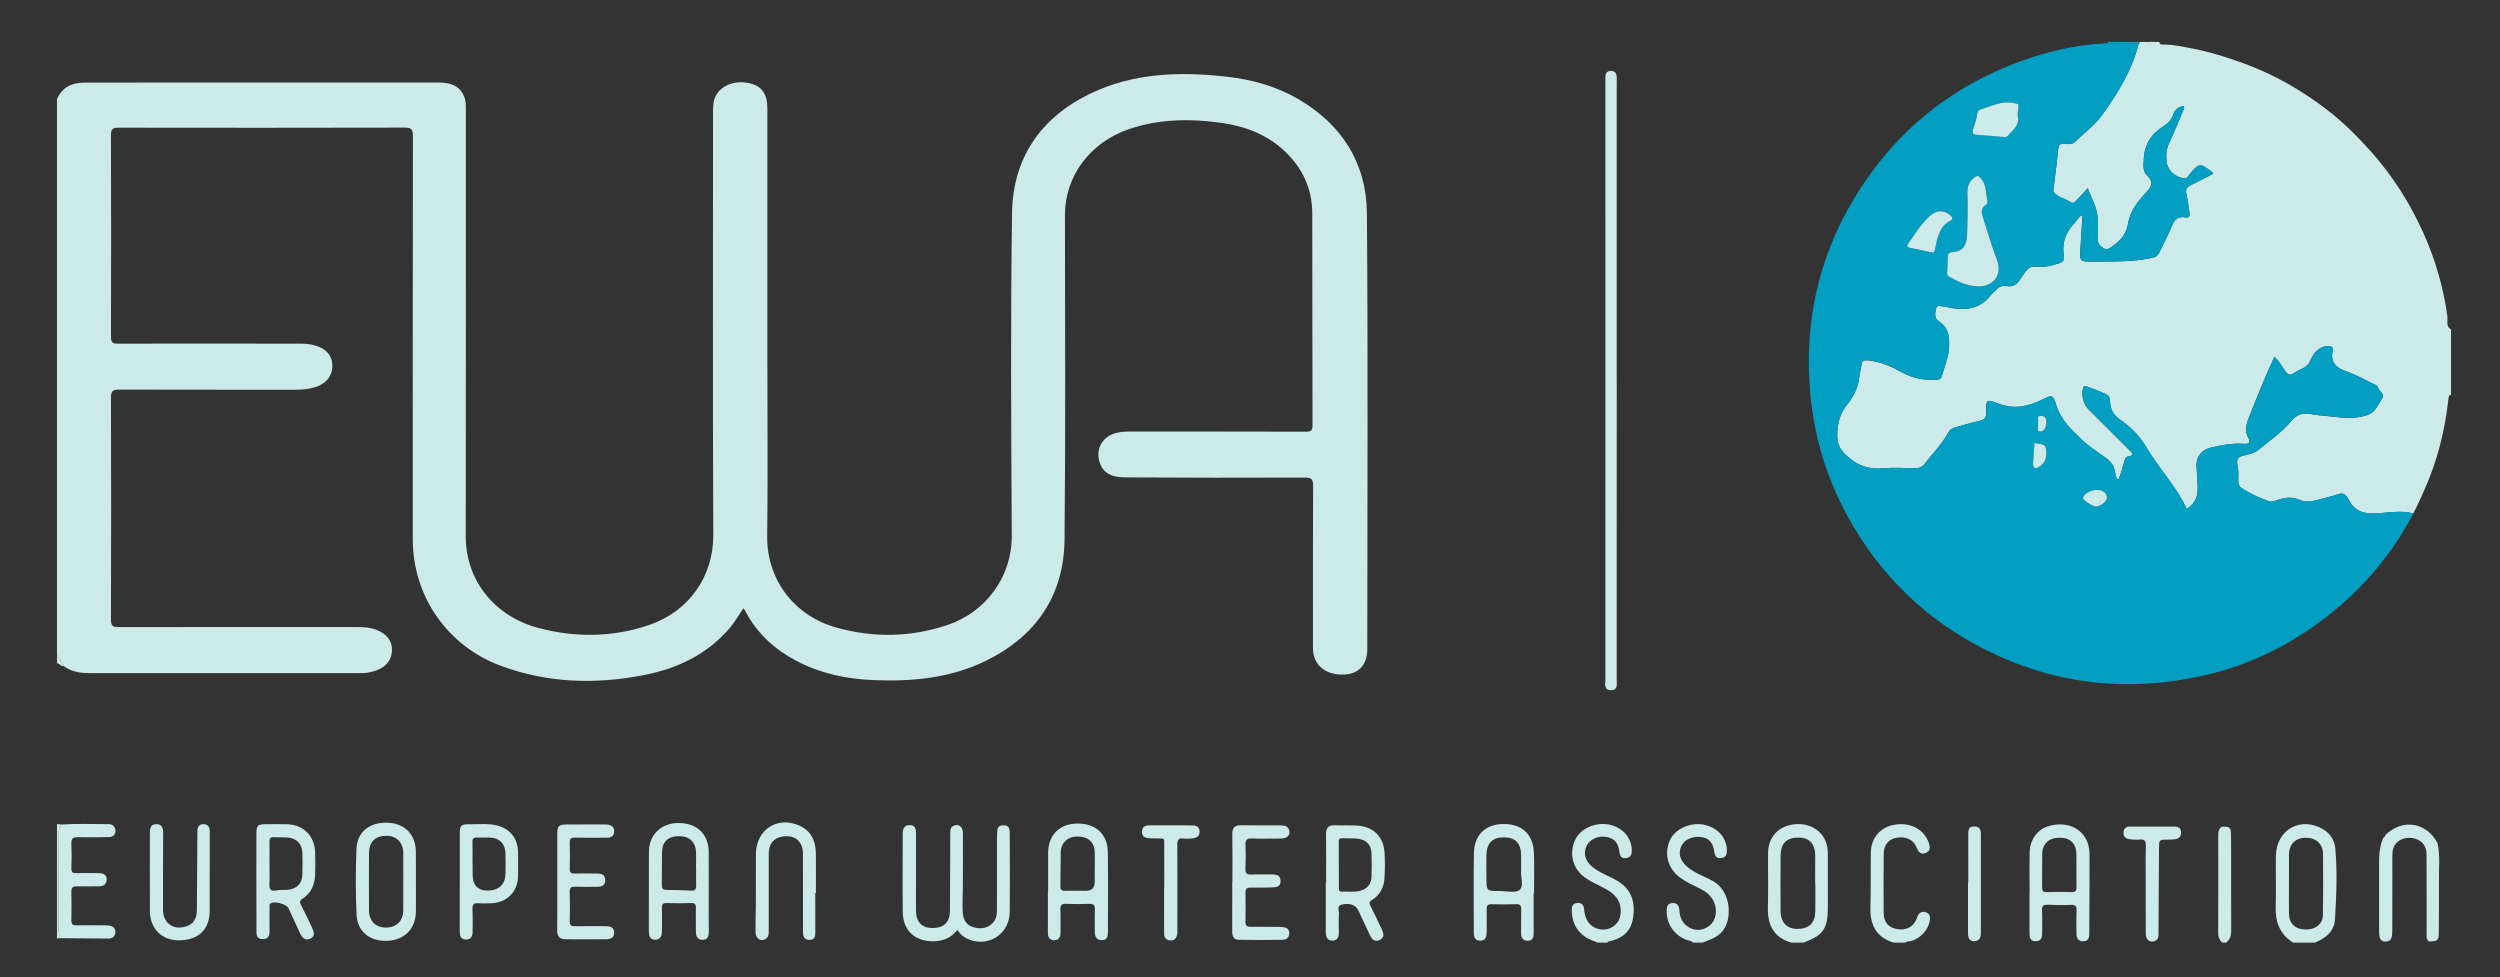
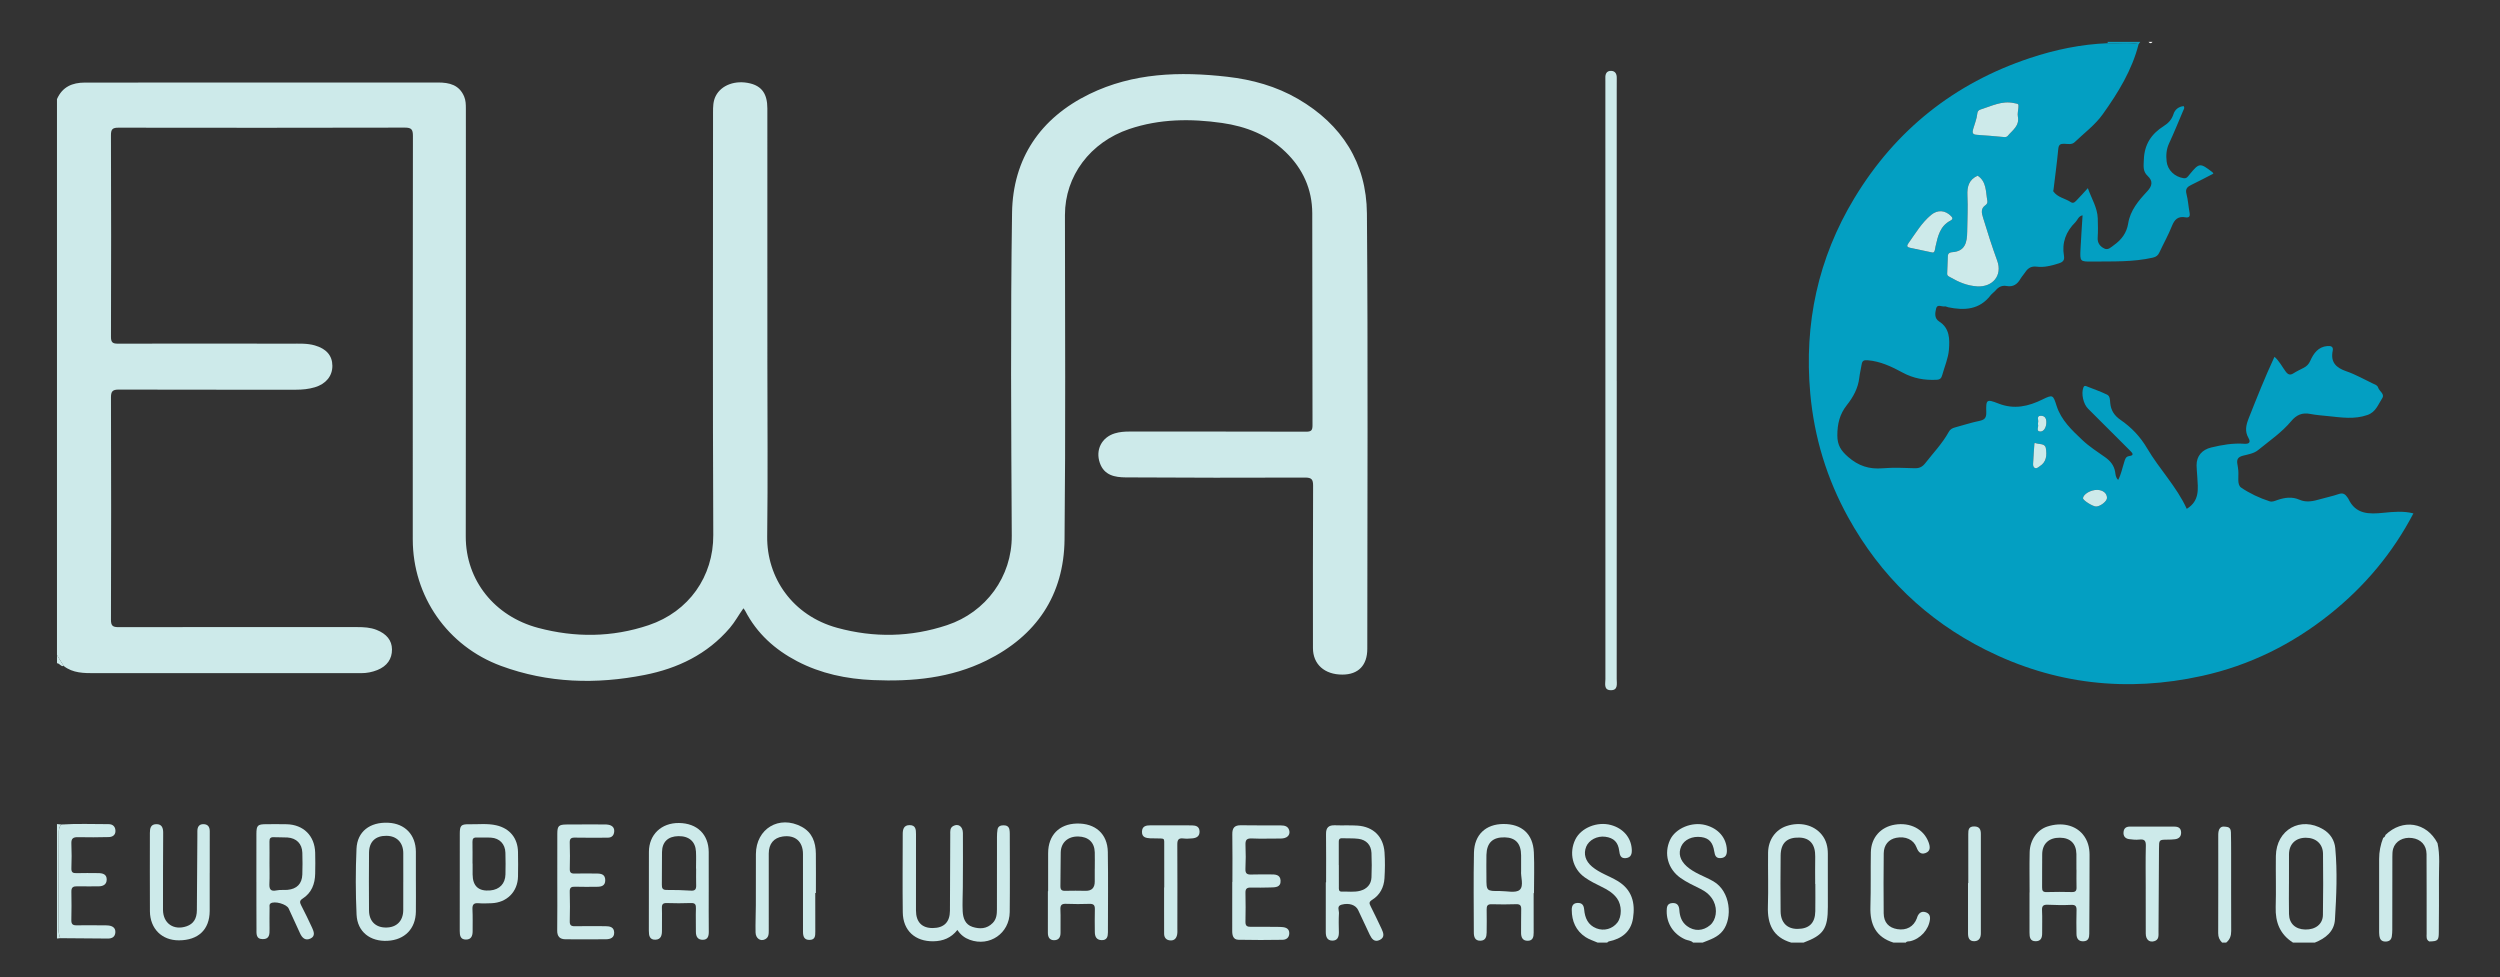
<svg xmlns="http://www.w3.org/2000/svg" id="Ebene_1" data-name="Ebene 1" version="1.1" viewBox="0 0 220 86">
  <rect x="0" y="0" width="220" height="86" fill="#333333" stroke="none" />
  <defs>
    <style>
      .cls-1 {
        fill: #cdeaea;
      }

      .cls-1, .cls-2, .cls-3, .cls-4 {
        stroke-width: 0px;
      }

      .cls-2 {
        fill: #039fc2;
      }

      .cls-3 {
        fill: #fdfdfd;
      }

      .cls-4 {
        fill: #0e9fc1;
      }
    </style>
  </defs>
  <path class="cls-1" d="M5.015,8.719c.469-1.072,1.343-1.452,2.454-1.452,6.399.001,12.797-.003,19.196-.004,3.959-.001,7.918.002,11.877-.002.997-.001,1.873.203,2.306,1.241.142.341.148.698.148,1.06-.002,12.551.011,25.102-.009,37.653-.006,3.862,2.548,7.02,6.364,8.037,3.26.869,6.524.843,9.734-.238,3.536-1.192,5.701-4.285,5.684-7.93-.056-12.391-.021-24.782-.022-37.173,0-.501.001-1.001.236-1.463.494-.969,1.734-1.422,3.026-1.109,1.037.252,1.518.933,1.518,2.2.003,7.455.002,14.909.002,22.364,0,5.096.049,10.193-.016,15.289-.047,3.65,2.232,6.98,6.159,8.056,3.239.887,6.475.829,9.675-.237,3.427-1.141,5.709-4.268,5.689-7.865-.052-9.473-.115-18.947.025-28.418.071-4.781,2.492-8.345,6.809-10.451,3.844-1.874,7.96-1.997,12.127-1.522,2.205.252,4.312.835,6.236,1.955,3.855,2.246,6.021,5.644,6.056,10.074.101,12.77.036,25.541.033,38.312-0,1.456-.786,2.263-2.183,2.269-1.576.008-2.599-.909-2.599-2.333-.001-4.757-.01-9.513.013-14.27.003-.561-.113-.738-.71-.735-5.259.02-10.518.017-15.776-.016-.949-.006-1.899-.172-2.282-1.274-.398-1.143.158-2.245,1.313-2.599.425-.131.86-.161,1.302-.161,5.179.003,10.358-.005,15.537.012.455.002.565-.121.564-.567-.017-6.215-.008-12.431-.022-18.646-.005-2.124-.831-3.933-2.341-5.393-1.552-1.5-3.481-2.26-5.598-2.562-2.76-.394-5.497-.368-8.171.536-3.424,1.159-5.656,4.121-5.654,7.571.005,9.513.063,19.026-.035,28.538-.051,4.904-2.47,8.486-6.867,10.658-3.144,1.553-6.532,1.872-9.985,1.724-2.338-.1-4.587-.565-6.681-1.659-1.963-1.026-3.537-2.445-4.567-4.429-.036-.069-.088-.13-.157-.23-.42.584-.744,1.198-1.195,1.725-1.983,2.321-4.583,3.565-7.503,4.141-4.267.841-8.503.726-12.63-.795-4.717-1.738-7.77-6.128-7.771-11.14-.001-11.832-.005-23.663.013-35.495.001-.567-.123-.738-.709-.736-8.398.02-16.797.019-25.195.006-.516-.001-.671.123-.669.662.021,5.916.02,11.832.002,17.747-.002.494.157.599.612.598,5.079-.012,10.158-.01,15.237 0.0.696.001,1.4-.044,2.085.152,1.017.291,1.544.898,1.55,1.794.006.896-.566,1.6-1.545,1.891-.54.16-1.092.215-1.656.214-5.199-.005-10.398.008-15.597-.011-.56-.002-.688.167-.686.706.019,6.515.021,13.031-.001,19.546-.002.557.179.655.68.654,6.998-.013,13.997-.008,20.996-.005.579 0,1.151.027,1.705.248.871.348,1.341.917,1.35,1.709.009.844-.43,1.48-1.292,1.824-.446.178-.913.272-1.401.272-7.818-.003-15.637-.004-23.455.001-.965.001-1.923.003-2.739-.628-.198-.32-.396-.641-.594-.961,0-16.309,0-32.618,0-48.928Z" />
-   <path class="cls-1" d="M215.703,34.742c-.217.019-.221.174-.24.343-.304,2.732-.94,5.374-2.062,7.898-.33.741-.65,1.484-1.031,2.2-.883-.225-1.781-.139-2.663-.049-1.261.128-2.423.132-3.06-1.234-.025-.053-.066-.1-.1-.149-.184-.269-.389-.396-.748-.27-.524.184-1.075.29-1.609.446-.617.18-1.228.328-1.857.051-.638-.281-1.276-.192-1.911.022-.227.077-.469.196-.697.123-.896-.287-1.76-.696-2.522-1.213-.368-.25-.196-.974-.242-1.487-.018-.198-.05-.396-.084-.592-.069-.397.051-.607.482-.721.456-.121.964-.189,1.34-.495,1.003-.819,2.087-1.554,2.923-2.555.459-.55.963-.764,1.664-.629.527.102,1.067.14,1.602.195,1.147.118,2.283.3,3.434-.1.753-.262.943-.935,1.303-1.476.249-.373-.258-.611-.36-.937-.068-.217-.279-.269-.457-.353-.776-.367-1.528-.802-2.334-1.079-.917-.314-1.413-.794-1.206-1.813.074-.365-.162-.438-.469-.411-.814.07-1.216.654-1.504,1.296-.137.306-.316.48-.582.621-.3.158-.611.298-.895.481-.303.195-.485.119-.69-.155-.316-.422-.547-.915-.986-1.296-.834,1.793-1.546,3.589-2.258,5.387-.24.607-.376,1.157-.028,1.761.231.4.025.535-.377.506-.987-.071-1.946.096-2.903.327-.804.194-1.296.749-1.289,1.573.003.338.045.676.064,1.014.057,1.029.237,2.096-.927,2.813-.888-1.953-2.412-3.495-3.489-5.329-.604-1.03-1.384-1.844-2.343-2.503-.531-.365-.835-.816-.9-1.459-.027-.265-.011-.628-.274-.756-.59-.287-1.216-.502-1.827-.745-.13-.051-.21-.035-.268.122-.199.539-.002,1.438.409,1.848,1.244,1.239,2.482,2.485,3.727,3.723.213.212.344.396-.091.451-.344.044-.374.317-.454.557-.169.51-.26,1.049-.526,1.544-.234-.225-.228-.485-.267-.711-.1-.568-.415-.957-.873-1.28-.684-.484-1.401-.941-2.006-1.513-.92-.869-1.867-1.747-2.272-3.014-.307-.961-.326-1.013-1.226-.569-1.262.621-2.502.906-3.881.368-1.067-.416-1.112-.363-1.081.775.013.476-.145.657-.605.75-.721.146-1.422.383-2.135.571-.242.064-.432.161-.561.396-.561,1.021-1.37,1.858-2.08,2.769-.242.311-.514.442-.918.429-.939-.03-1.885-.075-2.817.005-1.185.102-2.139-.209-3.05-1.007-.622-.544-.942-1.031-.94-1.889.002-1.007.203-1.864.831-2.656.558-.704.993-1.486,1.1-2.411.046-.395.145-.783.208-1.176.05-.314.18-.397.525-.369,1.13.091,2.122.566,3.081,1.086.954.517,1.936.689,2.996.633.304-.016.416-.146.485-.4.204-.75.534-1.488.594-2.249.071-.902.087-1.879-.861-2.481-.444-.281-.359-.755-.265-1.144.102-.421.503-.129.765-.181.087-.018.189.053.286.073,1.423.295,2.745.235,3.734-1.041.133-.172.329-.294.469-.462.255-.303.571-.434.953-.366.577.103.941-.158,1.214-.633.119-.206.29-.381.421-.581.238-.366.54-.547,1-.489.666.084,1.298-.084,1.935-.283.383-.12.539-.282.473-.662-.201-1.17.175-2.146,1.004-2.966.196-.195.264-.531.633-.608-.063,1.021-.133,1.994-.181,2.968-.055,1.109-.046,1.113,1.067,1.101,1.774-.021,3.554.056,5.306-.346.289-.066.448-.198.567-.453.363-.777.787-1.53,1.103-2.325.232-.584.544-.883,1.189-.767.314.056.428-.079.365-.409-.105-.547-.133-1.112-.273-1.648-.122-.465.089-.639.45-.81.647-.308,1.278-.648,1.917-.977-.035-.056-.048-.099-.077-.121-1.106-.851-1.161-.845-2.027.204-.137.166-.233.361-.52.317-.773-.118-1.403-.7-1.489-1.471-.06-.536-.029-1.063.21-1.58.445-.958.843-1.937,1.254-2.91.049-.115.146-.24.03-.381-.452.043-.769.317-.89.702-.152.479-.458.801-.845,1.044-1.102.692-1.718,1.619-1.764,2.966-.019.54-.109,1.018.327,1.422.5.464.418.884-.029,1.363-.762.817-1.492,1.671-1.677,2.833-.133.833-.591,1.434-1.266,1.912-.265.188-.5.459-.845.284-.372-.189-.605-.483-.572-.959.038-.557.023-1.119.007-1.678-.026-.934-.527-1.704-.872-2.67-.374.406-.651.719-.942,1.02-.148.153-.311.374-.556.21-.502-.335-1.163-.409-1.538-.942-.026-.036.01-.116.017-.175.142-1.188.303-2.374.416-3.564.036-.376.184-.464.522-.455.311.009.66.108.921-.142.836-.8,1.798-1.515,2.46-2.442,1.353-1.895,2.585-3.885,3.169-6.188.049-.066.098-.132.147-.198.24,0,.48,0,.72,0,.12.152.24.159.36,0h.6c.041.302.278.235.464.236.781.004,1.54.178,2.299.318,1.605.297,3.159.784,4.694,1.346,2.64.965,5.052,2.346,7.268,4.043,1.45,1.11,2.748,2.405,3.97,3.781,1.895,2.135,3.392,4.52,4.553,7.102,1.044,2.324,1.753,4.765,2.104,7.305.052.376-.162.894.324,1.171v5.756Z" />
  <path class="cls-1" d="M201.785,82.95c-1.149-.729-1.565-1.793-1.524-3.124.046-1.497-.007-2.997.015-4.495.035-2.326,2.181-3.528,4.166-2.35.633.376.997.971,1.061,1.656.194,2.09.099,4.189-.027,6.279-.064,1.059-.83,1.659-1.771,2.033h-1.92ZM201.431,77.744h-.003c0,.897-.014,1.795.004,2.692.017.836.561,1.341,1.422,1.362.906.023,1.551-.471,1.563-1.282.028-1.794.029-3.589.008-5.383-.01-.875-.629-1.416-1.519-1.411-.895.004-1.464.557-1.474,1.45-.009.857-.002,1.715-.002,2.572Z" />
  <path class="cls-1" d="M157.632,82.95c-1.604-.469-2.108-1.618-2.057-3.184.051-1.576-.002-3.155.016-4.733.013-1.126.653-2.019,1.625-2.342,1.188-.396,2.405-.098,3.1.762.394.487.532,1.058.533,1.67.003,1.558.002,3.115.002,4.673,0,1.943-.376,2.496-2.139,3.154h-1.08ZM159.749,77.793h-.013c0-.798-.013-1.596.003-2.394.022-1.073-.454-1.664-1.393-1.692-1.085-.033-1.636.47-1.65,1.572-.021,1.637-.017,3.274-.003,4.91.008.997.572,1.563,1.499,1.554,1.021-.01,1.538-.517,1.554-1.555.013-.798.003-1.597.003-2.395Z" />
  <path class="cls-1" d="M148.993,82.95c-.19-.198-.468-.18-.699-.284-1.021-.459-1.643-1.39-1.625-2.504.005-.331.03-.655.478-.692.452-.037.61.227.635.613.036.561.205,1.058.669,1.407.645.484,1.418.449,2.037-.075.534-.452.671-1.375.313-2.098-.25-.505-.656-.842-1.15-1.09-.606-.305-1.227-.582-1.782-.98-1.1-.789-1.463-2.128-.906-3.334.473-1.022,1.922-1.628,3.126-1.306,1.138.304,1.838,1.128,1.876,2.196.014.389-.091.672-.533.71-.432.037-.523-.237-.578-.591-.124-.801-.467-1.165-1.133-1.258-.791-.11-1.508.221-1.774.817-.277.621-.105,1.23.49,1.762.683.61,1.565.865,2.34,1.313,1.528.884,1.696,3.215.848,4.329-.464.609-1.142.8-1.792,1.064h-.84Z" />
  <path class="cls-1" d="M140.594,82.95c-.356-.159-.742-.273-1.064-.484-.852-.56-1.213-1.398-1.216-2.399-.001-.328.1-.59.502-.608.417-.018.557.209.591.584.066.737.333,1.362,1.079,1.652.673.261,1.403.051,1.834-.497.418-.532.412-1.538-.02-2.137-.349-.484-.842-.773-1.371-1.028-.501-.242-1.005-.496-1.459-.814-1.091-.766-1.422-2.163-.839-3.348.505-1.026,1.929-1.601,3.139-1.267,1.066.294,1.756,1.091,1.824,2.112.026.389-.034.745-.51.798-.459.051-.546-.25-.593-.636-.094-.77-.486-1.143-1.224-1.243-.71-.097-1.443.284-1.681.873-.259.641-.068,1.264.512,1.754.666.563,1.503.816,2.238,1.256,1.294.775,1.577,1.947,1.369,3.292-.183,1.189-.998,1.808-2.142,2.038-.048.01-.087.068-.131.103h-.84Z" />
  <path class="cls-1" d="M166.63,82.95c-1.562-.483-2.083-1.61-2.034-3.155.05-1.595.01-3.194.038-4.79.023-1.29.858-2.23,2.111-2.435,1.365-.223,2.547.399,2.97,1.551.146.396.187.78-.274.949-.42.154-.638-.106-.788-.504-.259-.686-.977-1-1.787-.839-.664.132-1.09.625-1.098,1.372-.019,1.756-.021,3.513-.004,5.27.008.803.444,1.274,1.202,1.397.806.13,1.434-.217,1.714-.948.028-.074.045-.154.081-.224.145-.28.362-.421.684-.322.317.098.429.317.391.644-.107.895-.852,1.716-1.747,1.912-.13.029-.285-.019-.379.123h-1.08Z" />
  <path class="cls-1" d="M195.546,82.95c-.234-.227-.346-.486-.345-.829.011-2.851.007-5.702.005-8.553-0-.243-.003-.492.154-.686.16-.197.399-.143.614-.113.278.039.342.263.348.487.017.618.017,1.236.018,1.853.002,2.273-.006,4.546.006,6.818.002.42-.114.758-.44,1.022h-.36Z" />
  <path class="cls-1" d="M5.015,72.517c.135.013.269.026.404.04-.243.203-.244.478-.245.763-.008,2.49-.022,4.981-.031,7.471-.002.593-.064,1.194.154,1.768-.094.01-.189.021-.283.031,0-3.358,0-6.715,0-10.073Z" />
  <path class="cls-4" d="M188.347,3.682c-.049.066-.098.132-.147.198-.901-.172-1.811-.029-2.716-.072-.006-.042-.011-.083-.017-.125.96,0,1.92,0,2.88,0Z" />
  <path class="cls-1" d="M5.015,57.647c.198.32.396.641.594.961-.262.075-.362-.244-.594-.242,0-.24,0-.48,0-.72Z" />
  <path class="cls-3" d="M189.427,3.682c-.12.159-.24.152-.36,0h.36Z" />
  <path class="cls-2" d="M185.484,3.808c.905.043,1.814-.1,2.716.072-.584,2.304-1.816,4.294-3.169,6.188-.662.927-1.623,1.642-2.46,2.442-.261.249-.61.15-.921.142-.338-.009-.487.079-.522.455-.113,1.19-.274,2.376-.416,3.564-.007.059-.042.138-.017.175.375.533,1.036.608,1.538.942.245.164.408-.058.556-.21.291-.3.568-.613.942-1.02.345.966.846,1.735.872,2.67.016.559.031,1.121-.007,1.678-.033.476.2.77.572.959.345.175.58-.096.845-.284.675-.479,1.133-1.079,1.266-1.912.185-1.162.916-2.016,1.677-2.833.446-.478.528-.899.029-1.363-.435-.404-.345-.883-.327-1.422.046-1.347.663-2.273,1.764-2.966.387-.243.693-.565.845-1.044.122-.385.438-.659.89-.702.117.14.019.265-.03.381-.412.973-.81,1.952-1.254,2.91-.24.517-.27,1.044-.21,1.58.087.771.716,1.353,1.489,1.471.287.044.383-.151.52-.317.866-1.049.921-1.054,2.027-.204.029.022.042.066.077.121-.64.328-1.271.669-1.917.977-.361.172-.572.346-.45.81.141.536.168,1.101.273,1.648.064.33-.051.465-.365.409-.645-.116-.958.183-1.189.767-.316.796-.74,1.548-1.103,2.325-.119.255-.278.387-.567.453-1.752.402-3.532.326-5.306.346-1.113.013-1.122.009-1.067-1.101.048-.974.118-1.946.181-2.968-.37.076-.437.413-.633.608-.829.821-1.205,1.796-1.004,2.966.066.381-.091.543-.473.662-.638.199-1.27.367-1.935.283-.461-.058-.762.123-1.0.489-.131.2-.302.375-.421.581-.274.475-.638.736-1.214.633-.382-.068-.699.063-.953.366-.141.167-.336.29-.469.462-.989,1.276-2.311,1.336-3.734,1.041-.097-.02-.199-.09-.286-.073-.262.053-.664-.24-.765.181-.094.389-.178.863.265,1.144.948.601.932,1.578.861,2.481-.06.76-.389,1.499-.594,2.249-.069.254-.181.384-.485.4-1.06.056-2.043-.116-2.996-.633-.959-.52-1.951-.996-3.081-1.086-.345-.028-.475.056-.525.369-.063.393-.162.781-.208,1.176-.107.925-.541,1.707-1.1,2.411-.628.792-.829,1.648-.831,2.656-.002.857.318,1.344.94,1.889.911.797,1.865,1.108,3.05,1.007.933-.08,1.879-.035,2.817-.005.404.013.675-.118.918-.429.71-.911,1.518-1.748,2.08-2.769.129-.235.319-.332.561-.396.713-.188,1.414-.425,2.135-.571.461-.093.618-.274.605-.75-.031-1.138.015-1.191,1.081-.775,1.379.538,2.619.253,3.881-.368.901-.443.919-.391,1.226.569.405,1.266,1.351,2.144,2.272,3.014.605.572,1.322,1.029,2.006,1.513.458.324.773.712.873,1.28.04.226.033.486.267.711.266-.494.357-1.034.526-1.544.08-.24.109-.513.454-.557.434-.056.304-.239.091-.451-1.245-1.239-2.483-2.484-3.727-3.723-.411-.409-.609-1.309-.409-1.848.058-.156.138-.173.268-.122.612.243,1.237.457,1.827.745.263.128.247.492.274.756.065.643.369,1.094.9,1.459.96.66,1.739,1.474,2.343,2.503,1.077,1.834,2.601,3.376,3.489,5.329,1.164-.716.985-1.784.927-2.813-.019-.338-.061-.676-.064-1.014-.007-.825.484-1.379,1.289-1.573.957-.231,1.915-.397,2.903-.327.402.029.608-.106.377-.506-.349-.604-.213-1.154.028-1.761.712-1.798,1.424-3.594,2.258-5.387.439.381.67.874.986,1.296.205.274.388.35.69.155.284-.183.595-.323.895-.481.266-.14.445-.315.582-.621.287-.642.69-1.226,1.504-1.296.307-.026.543.046.469.411-.207,1.019.289,1.499,1.206,1.813.807.276,1.559.712,2.334,1.079.178.084.389.136.457.353.102.326.608.564.36.937-.36.541-.55,1.214-1.303,1.476-1.151.401-2.286.218-3.434.1-.535-.055-1.075-.093-1.602-.195-.7-.135-1.205.08-1.664.629-.835,1.001-1.92,1.736-2.923,2.555-.376.307-.883.374-1.34.495-.431.114-.551.325-.482.721.034.197.066.394.084.592.046.513-.127,1.237.242,1.487.762.517,1.626.926,2.522,1.213.228.073.47-.046.697-.123.634-.215,1.273-.303,1.911-.022.629.277,1.24.129,1.857-.051.534-.156,1.085-.262,1.609-.446.359-.126.564.001.748.27.034.049.075.096.1.149.637,1.367,1.799,1.362,3.06,1.234.881-.089,1.78-.176,2.663.049-1.819,3.474-4.281,6.42-7.343,8.863-3.34,2.666-7.09,4.521-11.264,5.44-6.606,1.455-12.98.746-19.046-2.3-5.23-2.626-9.257-6.53-12.085-11.647-1.875-3.393-2.988-7.03-3.339-10.899-.558-6.155.687-11.917,3.883-17.203,3.623-5.992,8.794-10.107,15.452-12.324,2.224-.74,4.505-1.215,6.855-1.305ZM174.031,15.46c-.761.341-.938.954-.897,1.751.054,1.055-.008,2.116-.021,3.174-.011.925-.164,1.74-1.343,1.808-.176.01-.351.097-.359.331-.018.518-.041,1.035-.06,1.553-.008.205.164.254.298.332.727.419,1.458.736,2.341.79,1.359.084,2.238-.958,1.768-2.248-.457-1.255-.866-2.526-1.252-3.805-.132-.437-.209-.802.226-1.101.12-.083.183-.215.155-.367-.148-.808-.064-1.707-.856-2.219ZM177.619,9.48c.028-.369.018-.321-.384-.408-1.072-.233-1.985.268-2.946.563-.186.057-.269.186-.283.342-.046.483-.238.925-.368,1.384-.087.308-.065.482.326.503.757.039,1.511.125,2.267.185.154.012.329.052.45-.091.421-.501,1.053-.883.893-1.704-.048-.246.027-.515.046-.774ZM170.006,22.212c.276.091.265-.272.323-.523.204-.896.388-1.796,1.317-2.277.135-.07.256-.172.074-.368-.516-.552-1.201-.617-1.792-.121-.836.702-1.381,1.639-2.004,2.513-.145.203-.095.318.156.368.585.117,1.168.247,1.928.408ZM184.559,43.11c-.571-.011-1.23.375-1.252.734-.011.18.848.726,1.147.729.365.004.954-.452.962-.745.011-.41-.344-.708-.856-.718ZM179.029,39.003c-.039.582-.086,1.171-.115,1.761-.007.152-.014.341.158.418.171.077.291-.07.423-.152.612-.379.632-.997.54-1.581-.072-.46-.599-.326-.921-.461-.015-.006-.038.006-.086.015ZM179.348,37.37c.074.168-.207.585.188.604.304.014.502-.318.536-.679.036-.388-.057-.712-.483-.706-.418.006-.165.396-.238.604-.012.035-.002.078-.002.177Z" />
  <path class="cls-1" d="M142.274,33.544c0,8.734.002,17.468-.004,26.201-0.0.413.144,1.006-.527.993-.637-.012-.467-.596-.467-.979-.006-17.527-.004-35.055-.003-52.583,0-.1.004-.2-.001-.3-.017-.368.108-.654.516-.639.362.013.494.278.487.625-.008.36-.003.72-.003,1.079,0,8.534,0,17.068 0,25.602Z" />
  <path class="cls-1" d="M84.25,81.836c-.545.7-1.261.982-2.103.997-1.613.028-2.682-.939-2.703-2.546-.03-2.297-.005-4.596-.004-6.893 0-.418.095-.783.605-.783.534-.001.564.383.563.795-.006,2.238-.005,4.476-.002,6.714.001,1.018.52,1.556,1.482,1.548.989-.009,1.502-.526,1.507-1.521.01-2.238.017-4.475.028-6.713.001-.276-.043-.575.26-.744.433-.242.847.026.853.608.016,1.598-0,3.196-.007,4.794-.003.699-.046,1.399-.013,2.096.029.6.221,1.174.865,1.379.632.201,1.258.188,1.777-.342.342-.349.372-.778.373-1.218.005-2.118.001-4.236.004-6.354 0-.219.011-.44.046-.655.048-.292.274-.371.534-.372.266-.001.47.1.519.39.02.117.027.238.027.357.002,2.298.022,4.596-.005,6.893-.023,1.874-1.771,3.067-3.509,2.439-.445-.161-.806-.429-1.096-.87Z" />
  <path class="cls-1" d="M22.562,77.594c-.001-1.398-.004-2.796.001-4.195.003-.77.104-.867.867-.87.6-.002,1.199-.011,1.799.004,1.477.036,2.462,1.013,2.507,2.494.019.619.012,1.238-0,1.858-.018.906-.316,1.689-1.109,2.195-.284.181-.248.343-.125.586.334.658.666,1.316.969,1.988.145.323.3.723-.142.935-.464.223-.746-.059-.932-.471-.33-.726-.666-1.448-.997-2.173-.176-.385-1.252-.688-1.589-.443-.137.1-.087.255-.088.388-.006.619-.013,1.239-.003,1.858.007.443.012.898-.592.895-.632-.003-.555-.5-.558-.916-.004-.699-.005-1.398-.006-2.097-.001-.679-0-1.358-.001-2.037ZM23.715,75.974c0,.579.022,1.159-.007,1.737-.024.479.048.771.639.643.307-.066.637-.018.954-.047.821-.075,1.276-.537,1.304-1.35.022-.638.021-1.279.001-1.917-.025-.791-.517-1.289-1.314-1.341-.398-.026-.799-.002-1.198-.025-.291-.016-.386.104-.381.382.011.639.004,1.278.002,1.917Z" />
  <path class="cls-1" d="M62.368,78.454c0,1.178-.008,2.356.005,3.534.004.389-.086.708-.522.715-.441.007-.618-.283-.613-.712.008-.679-.022-1.359.003-2.036.013-.353-.061-.504-.452-.488-.698.03-1.399.023-2.097.002-.331-.01-.457.082-.445.431.024.658-.004,1.318.005,1.977.006.422-.083.799-.573.817-.512.019-.582-.359-.581-.784.008-2.316-.004-4.632.006-6.948.006-1.52,1.098-2.556,2.645-2.538,1.599.018,2.609,1,2.618,2.556.006,1.158.001,2.316.001,3.474ZM61.26,76.43c-.003,0-.006,0-.01,0,0-.498.022-.997-.005-1.494-.047-.887-.62-1.374-1.555-1.355-.908.019-1.42.507-1.433,1.397-.014.956-.001,1.913-.014,2.869-.004.309.058.474.426.469.716-.009,1.434.019,2.149.061.356.021.453-.133.445-.453-.013-.498-.003-.996-.003-1.494Z" />
  <path class="cls-1" d="M134.96,78.599c0,1.158-.005,2.317.003,3.475.003.381-.075.711-.522.714-.46.003-.594-.312-.587-.73.011-.679-.007-1.359.012-2.038.009-.33-.096-.462-.442-.451-.719.023-1.44.027-2.158.004-.357-.011-.446.137-.44.458.013.679.009,1.359-.001,2.038-.005.363-.093.702-.544.714-.49.013-.584-.344-.584-.731-.004-2.337-.037-4.676.012-7.012.034-1.591,1.039-2.517,2.586-2.528,1.618-.012,2.61.874,2.685,2.491.055,1.196.011,2.396.011,3.595-.01,0-.019,0-.029,0ZM133.857,76.637c0-.525.002-.944-0-1.364-.004-1.037-.483-1.564-1.436-1.586-1.058-.024-1.585.469-1.615,1.543-.018.658-0,1.318-.001,1.977-.001,1.206-.002,1.21,1.188,1.203.596-.004,1.394.201,1.736-.101.397-.35.075-1.167.129-1.673Z" />
  <path class="cls-1" d="M116.696,77.645c0-1.417.013-2.835-.006-4.252-.008-.573.239-.79.793-.768.658.025,1.32-.017,1.976.028,1.397.096,2.285.968,2.38,2.365.051.755.042,1.518-.005,2.274-.05.793-.401,1.473-1.089,1.897-.3.185-.248.324-.13.559.329.659.652,1.322.963,1.991.164.353.314.746-.161.978-.465.228-.704-.094-.88-.459-.345-.717-.683-1.438-1.015-2.162-.209-.457-.789-.666-1.465-.485-.446.119-.213.497-.229.752-.035.557-.017,1.117-.007,1.676.007.415-.128.744-.584.735-.455-.008-.57-.351-.569-.757.005-1.457.002-2.914.002-4.371h.027ZM117.812,76.125h.007c0,.638-.001,1.276.001,1.914.001.195-.039.435.268.424.536-.021,1.077.068,1.607-.074.595-.159.97-.565.996-1.183.03-.716.031-1.435-.001-2.151-.031-.691-.448-1.147-1.142-1.24-.471-.063-.954-.025-1.431-.049-.305-.015-.306.176-.305.387.001.658 0,1.316 0,1.973Z" />
  <path class="cls-1" d="M92.235,78.425c0-1.119-.003-2.238.001-3.357.006-1.565.966-2.554,2.513-2.596,1.63-.044,2.713.902,2.739,2.499.038,2.358.011,4.717.009,7.075-.001.367-.077.699-.55.686-.469-.012-.602-.321-.603-.728-.002-.659-.019-1.319.003-1.978.012-.362-.104-.499-.477-.486-.679.023-1.36.025-2.039-.003-.382-.015-.533.089-.515.496.031.678 0,1.359.011,2.038.006.409-.163.673-.581.667-.397-.006-.534-.285-.533-.656.004-1.219.001-2.438.001-3.658.007,0,.015,0,.022,0ZM96.338,76.44c.001,0,.002,0,.003,0,0-.48.011-.96-.002-1.439-.024-.871-.561-1.375-1.462-1.39-.896-.015-1.512.531-1.533,1.399-.024.979-.004,1.958-.028,2.937-.008.336.09.458.436.444.599-.023,1.199-.003,1.799.001q.788.005.787-.814c-.001-.38,0-.759,0-1.139Z" />
  <path class="cls-1" d="M178.604,78.534c0-1.179-.021-2.358.006-3.536.025-1.082.666-1.974,1.56-2.265,1.237-.403,2.439-.134,3.126.701.426.518.584,1.134.585,1.783.003,2.317-.014,4.635-.024,6.952-.002.349-.078.646-.51.665-.445.02-.609-.255-.616-.639-.013-.699-.014-1.399.005-2.098.01-.361-.104-.486-.485-.468-.678.032-1.359.017-2.038-.012-.377-.016-.536.079-.514.493.035.657.002,1.318.011,1.978.005.406-.087.738-.568.74-.507.003-.544-.376-.545-.756-.002-1.179-.001-2.358-.001-3.537h.006ZM182.73,76.535h-.005c0-.459.006-.918-.001-1.377-.015-.923-.535-1.434-1.459-1.44-.948-.007-1.533.517-1.551,1.43-.019.978.004,1.956-.009,2.934-.004.295.064.431.396.421.738-.022,1.478-.02,2.216-.002.313.008.427-.1.418-.41-.016-.518-.004-1.038-.004-1.557Z" />
  <path class="cls-1" d="M36.599,77.586c0,.878.009,1.755-.002,2.633-.018,1.507-.978,2.492-2.491,2.572-1.526.081-2.658-.79-2.728-2.299-.089-1.93-.09-3.87-.006-5.801.067-1.522,1.186-2.363,2.79-2.289,1.477.068,2.425,1.058,2.435,2.552.006.878.001,1.755.001,2.633ZM35.489,77.583c0-.837.003-1.674-.001-2.511-.004-.922-.572-1.509-1.466-1.52-.977-.013-1.539.509-1.548,1.488-.014,1.694-.013,3.388-.001,5.081.007.944.577,1.502,1.487,1.503.938.002,1.517-.574,1.526-1.531.008-.837.002-1.674.002-2.511Z" />
  <path class="cls-1" d="M71.743,78.586c0,1.138-.005,2.276.003,3.414.003.369-.019.702-.499.712-.495.011-.583-.327-.583-.723-.001-2.278.003-4.556-.002-6.834-.002-1.108-.69-1.699-1.778-1.544-.787.112-1.232.64-1.234,1.501-.006,2.258-.004,4.516.001,6.774.001.312-.005.607-.327.773-.398.205-.824-.078-.835-.605-.018-.798.022-1.597.025-2.396.006-1.499-.001-2.997.005-4.496.009-2.236,2.047-3.464,4.024-2.409.929.496,1.239,1.362,1.252,2.356.014,1.159.003,2.318.003,3.477-.018,0-.036,0-.054,0Z" />
  <path class="cls-1" d="M18.454,76.817c0,1.119.005,2.237-.001,3.356-.01,1.631-1.002,2.572-2.709,2.577-1.502.005-2.542-1.025-2.551-2.57-.014-2.297-.002-4.595-.003-6.892-0-.393.069-.75.553-.762.509-.013.619.338.617.765-.008,2.257-.024,4.514-.016,6.772.004,1.201.953,1.844,2.086,1.446.592-.208.889-.666.895-1.401.017-2.197.03-4.394.044-6.591.001-.12.001-.24-0-.36-.004-.371.136-.641.544-.631.39.009.548.25.546.635-.008,1.218-.003,2.437-.003,3.656Z" />
  <path class="cls-1" d="M214.501,74.197c.235,1.066.116,2.146.127,3.22.015,1.537-.006,3.075-.013,4.612-.003.729-.078.801-.837.821-.295-.154-.234-.432-.234-.685-.002-2.336.006-4.672-.008-7.007-.005-.785-.501-1.308-1.272-1.412-.782-.106-1.468.27-1.668.946-.066.224-.067.472-.068.709-.005,2.136-.003,4.272-.007,6.409-0.0.198-.013.398-.042.594-.05.336-.268.463-.595.452-.326-.011-.457-.214-.498-.495-.026-.176-.023-.358-.023-.537,0-2.076.007-4.152-0-6.229-.002-.648.123-1.264.356-1.863,0,0-.004.001-.004.001.117-.047.18-.136.205-.257,1.508-1.458,3.622-1.125,4.58.722Z" />
  <path class="cls-1" d="M40.46,77.62c-0-1.417-.004-2.833.001-4.25.003-.73.107-.847.834-.835.796.014,1.598-.089,2.386.093,1.18.272,1.881,1.129,1.903,2.343.013.718.015,1.437.001,2.155-.026,1.354-.987,2.313-2.349,2.358-.379.013-.761.03-1.137-.001-.434-.036-.542.145-.522.549.032.637.013,1.276.015,1.915.002.404-.124.735-.588.735-.486-0-.549-.357-.547-.752.006-1.437.002-2.873.002-4.31ZM41.582,75.993h.008c0,.319-.002.637 0.0.956q.01,1.552,1.565,1.408c.805-.075,1.305-.594,1.325-1.409.016-.637.015-1.275-.004-1.912-.022-.762-.513-1.275-1.265-1.323-.417-.027-.837.003-1.255-.013-.283-.011-.386.1-.379.382.014.637.004,1.274.004,1.912Z" />
  <path class="cls-1" d="M5.298,82.559c-.218-.575-.156-1.175-.154-1.768.008-2.49.023-4.981.031-7.471.001-.285.002-.56.245-.763,1.377-.093,2.756-.028,4.134-.032.386-.001.602.227.606.597.004.369-.26.534-.593.541-.899.018-1.799.032-2.697.008-.436-.012-.609.118-.589.574.032.718.028,1.438.001,2.157-.013.352.113.445.443.435.639-.02,1.279-.007,1.918-.003.392.002.754.096.747.572-.007.453-.338.593-.744.593-.62 0-1.239.008-1.859-.004-.335-.006-.515.079-.506.468.021.838.013,1.678-.003,2.516-.006.335.118.457.455.45.799-.015,1.599-.001,2.398.002.14.001.281-.002.419.014.36.041.626.214.601.607-.025.379-.275.545-.657.541-1.399-.015-2.797-.022-4.196-.033Z" />
  <path class="cls-1" d="M108.451,77.61c0-1.397.016-2.794-.008-4.191-.01-.559.192-.806.762-.796,1.178.02,2.356.007,3.534.015.314.002.609.073.709.426.073.257-.014.486-.246.617-.192.108-.418.112-.641.111-.799-.004-1.599.03-2.396-.008-.467-.022-.582.143-.562.58.032.697.027,1.398-.005,2.095-.019.41.144.515.519.499.558-.024,1.118-.004,1.677-.01.418-.004.871.003.897.545.03.609-.475.591-.893.604-.579.017-1.158.02-1.736.01-.321-.006-.469.094-.462.445.019.858.019,1.717-0,2.574-.008.361.159.438.471.434.779-.009,1.557 0,2.336.005.159.001.319.004.477.021.333.036.581.178.572.557-.009.367-.26.554-.584.559-1.297.019-2.596.027-3.893-.003-.454-.01-.546-.379-.544-.777.006-1.437.002-2.874.002-4.311.005,0,.01,0,.014,0Z" />
  <path class="cls-1" d="M49.041,77.563c0-1.398-.004-2.796.002-4.195.003-.682.12-.805.805-.812,1.119-.011,2.238-.006,3.357-.005.119 0.0.241.006.357.03.31.065.509.251.489.579-.02.34-.197.556-.57.556-.959 0-1.919.019-2.878-.005-.374-.01-.479.106-.466.473.028.758.021,1.518.003,2.277-.008.314.099.42.411.412.659-.017,1.319-.005,1.978-.001.393.002.728.083.732.579.004.496-.327.584-.723.586-.639.003-1.28.018-1.918-.005-.35-.013-.497.067-.483.457.029.858.02,1.718.001,2.576-.008.337.101.45.443.443.899-.019,1.798-.005,2.698-.003.389.001.753.078.768.552.015.476-.347.596-.734.6-1.179.011-2.358.006-3.537.001-.509-.002-.751-.24-.743-.778.02-1.438.007-2.876.007-4.314Z" />
  <path class="cls-1" d="M102.454,78.096c0-1.177.007-2.355-.002-3.532-.008-.923.11-.744-.808-.787-.139-.007-.279.006-.418-.004-.374-.028-.744-.075-.732-.584.012-.498.365-.559.75-.561.799-.004,1.597-.002,2.396-.001.419 0.0.839-.002,1.258.007.347.007.644.097.662.522.019.445-.273.589-.646.622-.258.023-.522.038-.777.007-.437-.054-.537.132-.534.54.015,2.454.006,4.909.004,7.364-0.0.179.014.363-.016.537-.057.328-.239.557-.604.532-.353-.024-.542-.237-.545-.59-.006-.838-.003-1.676-.003-2.514-0-.519,0-1.038,0-1.557.005,0,.01,0,.016,0Z" />
  <path class="cls-1" d="M188.824,78.203c-.001-1.258-.022-2.517.01-3.774.012-.463-.137-.595-.578-.547-.294.032-.6.004-.895-.039-.344-.049-.526-.267-.489-.629.035-.34.237-.476.57-.474,1.299.006,2.597.006,3.896.002.352-.001.586.122.6.504.013.361-.185.559-.528.606-.217.03-.438.033-.658.035-.759.008-.756.006-.76.791-.012,2.436-.024,4.871-.043,7.307-.003.328.065.714-.381.841-.432.123-.737-.144-.741-.669-.009-1.318-.003-2.636-.004-3.954Z" />
  <path class="cls-1" d="M173.21,77.708c0-1.437.003-2.875-.002-4.312-.001-.372.029-.675.528-.67.464.005.578.272.579.654.002,2.916.003,5.831-0,8.747-0.0.379-.142.685-.57.699-.453.014-.558-.307-.559-.685-.001-1.478-.001-2.956-.001-4.434h.025Z" />
  <path class="cls-1" d="M174.031,15.46c.792.512.708,1.411.856,2.219.028.152-.035.285-.155.367-.436.299-.358.664-.226,1.101.386,1.279.795,2.55,1.252,3.805.47,1.29-.409,2.331-1.768,2.248-.883-.054-1.614-.371-2.341-.79-.135-.078-.306-.127-.298-.332.019-.518.042-1.035.06-1.553.008-.234.184-.321.359-.331,1.179-.068,1.332-.883,1.343-1.808.013-1.058.075-2.119.021-3.174-.041-.797.136-1.41.897-1.751Z" />
  <path class="cls-1" d="M177.619,9.48c-.019.259-.094.528-.046.774.159.821-.472,1.203-.893,1.704-.121.144-.296.104-.45.091-.756-.059-1.51-.145-2.267-.185-.391-.02-.413-.195-.326-.503.13-.459.322-.901.368-1.384.015-.156.098-.285.283-.342.962-.295,1.875-.796,2.946-.563.402.087.413.039.384.408Z" />
  <path class="cls-1" d="M170.006,22.212c-.759-.162-1.342-.291-1.928-.408-.251-.05-.3-.165-.156-.368.623-.873,1.167-1.811,2.004-2.513.591-.496,1.276-.431,1.792.121.183.196.062.297-.074.368-.929.481-1.112,1.381-1.317,2.277-.057.251-.047.614-.323.523Z" />
  <path class="cls-1" d="M184.559,43.11c.511.01.867.308.856.718-.008.293-.596.749-.962.745-.299-.003-1.158-.549-1.147-.729.022-.359.681-.745,1.252-.734Z" />
  <path class="cls-1" d="M179.029,39.003c.048-.009.071-.021.086-.015.322.135.849.001.921.461.092.585.072,1.202-.54,1.581-.133.082-.252.229-.423.152-.172-.077-.166-.267-.158-.418.029-.59.075-1.179.115-1.761Z" />
  <path class="cls-1" d="M179.348,37.37c0-.098-.011-.142.002-.177.074-.209-.18-.599.238-.604.426-.006.519.319.483.706-.033.361-.232.693-.536.679-.395-.018-.114-.436-.188-.604Z" />
</svg>